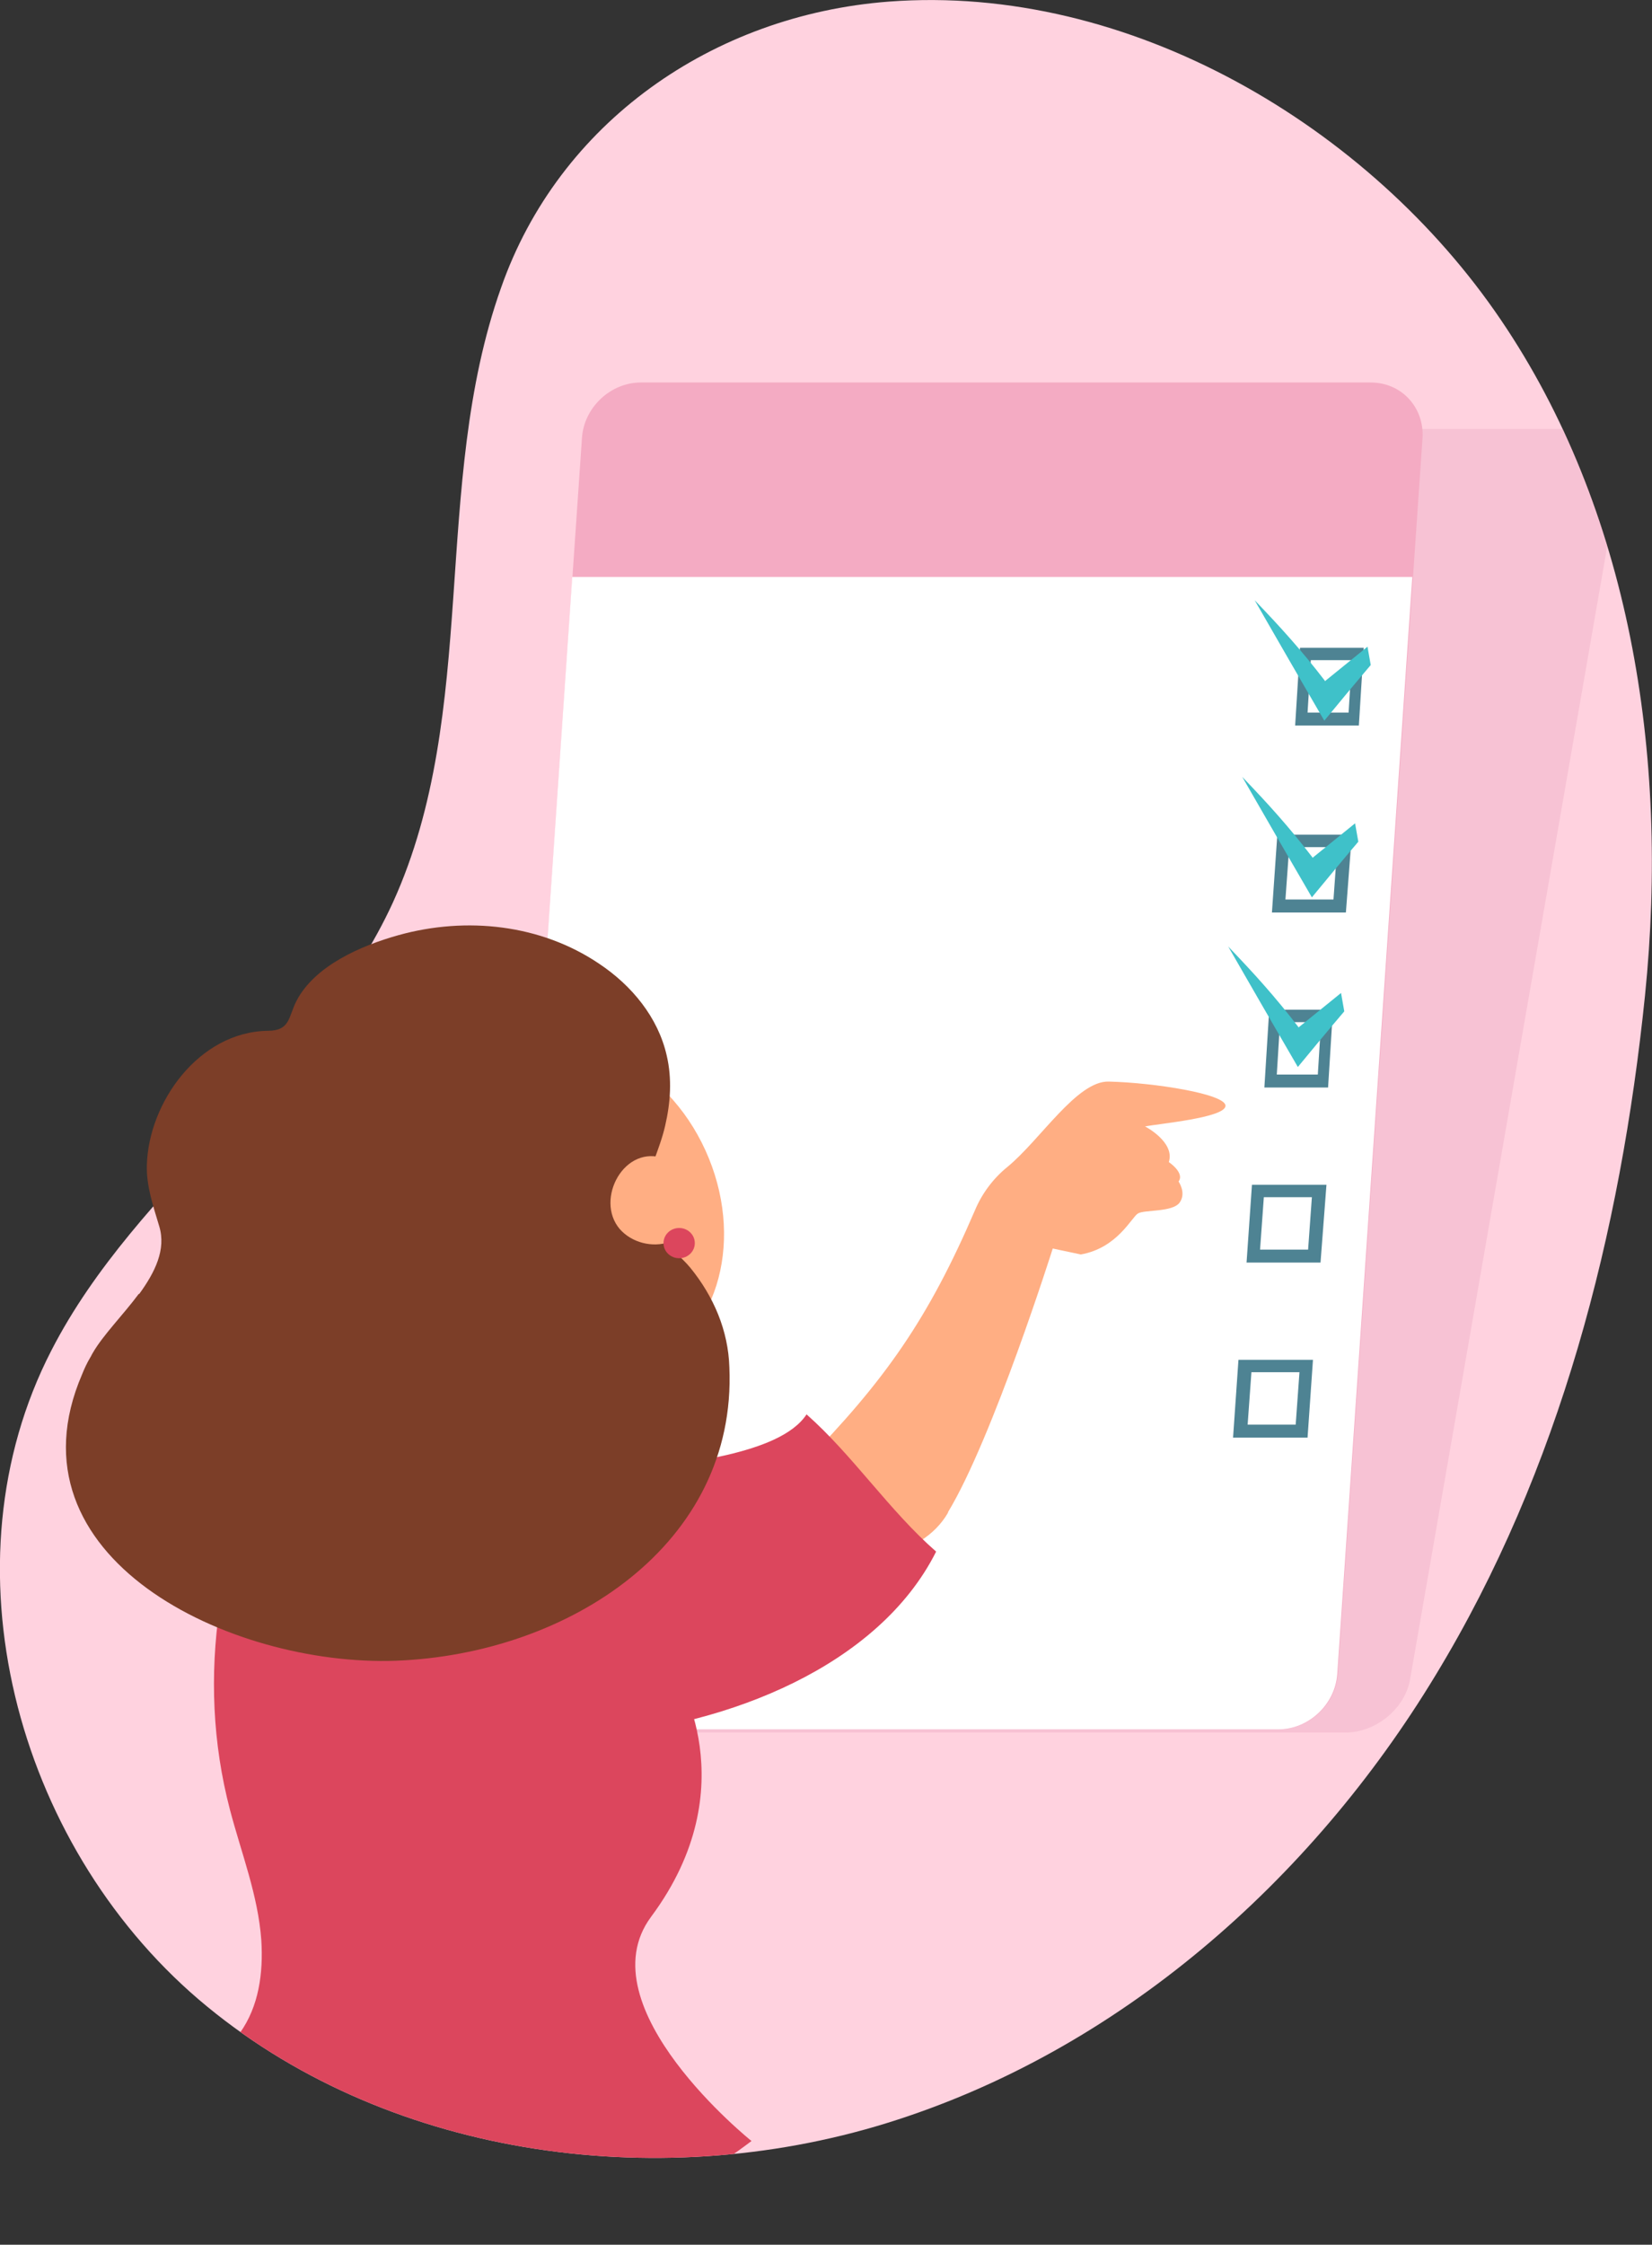
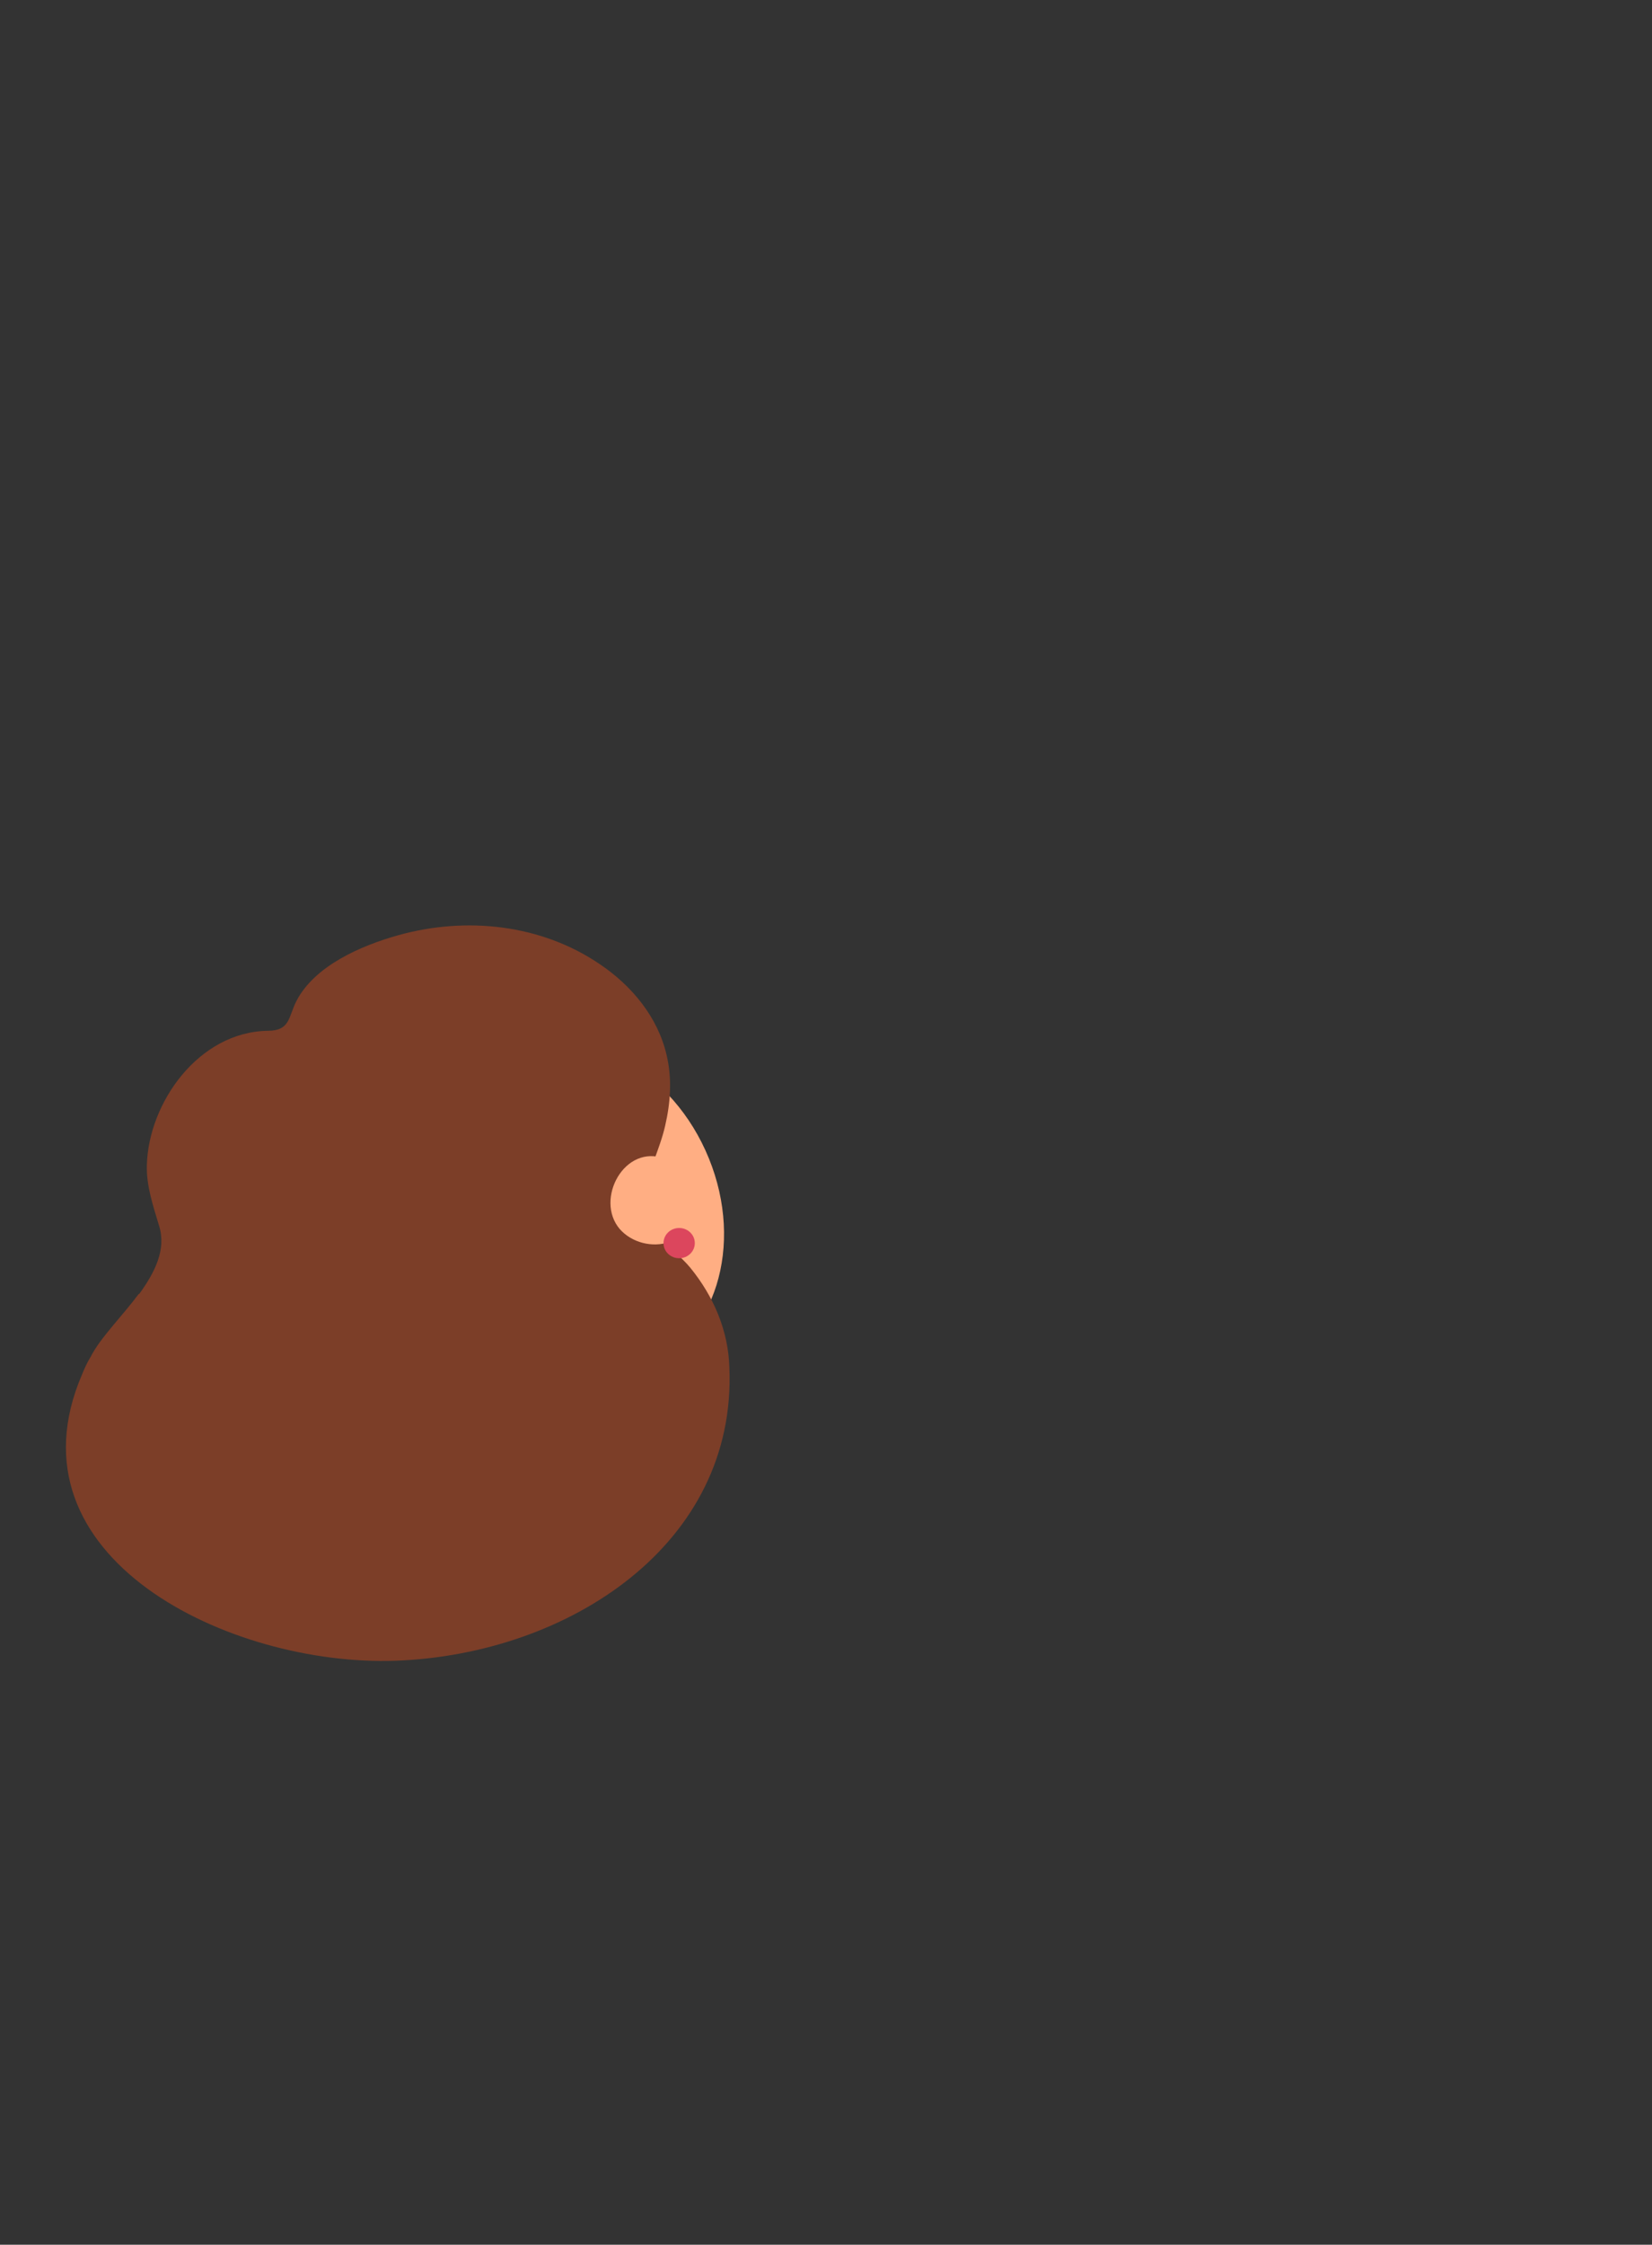
<svg xmlns="http://www.w3.org/2000/svg" id="a" viewBox="0 0 306 415.5">
  <rect x="0" y="0" width="306" height="415.5" fill="#333333" stroke="none" />
  <defs>
    <style>.c{fill:#3fc1c9;}.d{fill:#dc465d;}.e{fill:#e29fb8;opacity:.3;}.f{fill:#fff;}.g{fill:#f4abc3;}.h{fill:none;}.i{clip-path:url(#b);}.j{fill:#ffae83;}.k{fill:#ffd2df;}.l{fill:#4e8393;}.m{fill:#7c3e28;}</style>
    <clipPath id="b">
-       <path class="h" d="M278,59.2c23.7,34.9,31.3,80.1,26.7,125.1-4.5,43.9-15.7,87.8-38.8,125.8-23,38-58.7,69.6-101.7,82.9-43,13.3-93.4,6.1-127.4-22.9-34-29.1-47.6-80.7-27.3-120.1,15.9-31,48.8-51.3,63.3-83,16.1-35.4,7-77.1,20-113.7C103.5,22.7,132,2.8,164.6.3c44.7-3.4,89.2,23.2,113.4,58.9Z" />
-     </clipPath>
+       </clipPath>
  </defs>
  <g class="i">
    <path class="k" d="M278,59.2c23.7,34.9,31.3,80.1,26.7,125.1-4.5,43.9-15.7,87.8-38.8,125.8-23,38-58.7,69.6-101.7,82.9-43,13.3-93.4,6.1-127.4-22.9-34-29.1-47.6-80.7-27.3-120.1,15.9-31,48.8-51.3,63.3-83,16.1-35.4,7-77.1,20-113.7C103.5,22.7,132,2.8,164.6.3c44.7-3.4,89.2,23.2,113.4,58.9Z" />
    <path class="e" d="M156.2,79.4h135.1c5.7-.1,9.5,4.3,8.5,9.7l-38.6,221.7c-.9,5.4-6.3,9.9-12,9.9H114.2c-5.7.1-9.5-4.3-8.5-9.7l38.6-221.7c.9-5.4,6.3-9.9,12-9.9Z" />
-     <path class="g" d="M118.8,70.8h135.1c5.7,0,9.9,4.6,9.6,10.2l-15.7,228.9c-.4,5.6-5.3,10.2-10.9,10.2H101.7c-5.7,0-9.9-4.6-9.6-10.2l15.7-228.9c.4-5.6,5.3-10.2,10.9-10.2Z" />
    <path class="f" d="M247.7,309.9c-.4,5.6-5.3,10.2-10.9,10.2H101.7c-5.7,0-9.9-4.6-9.6-10.2l13.9-203.1h155.6l-13.9,203.1Z" />
    <path class="l" d="M235.5,168.9h13.8l1.1-14.4h-13.8l-1,14.4ZM247,166.5h-8.9l.7-9.7h8.9l-.7,9.7Z" />
    <path class="l" d="M234.2,201.3h11.8l.9-14.4h-11.8l-.9,14.4ZM244.1,198.9h-7.6l.6-9.7h7.6l-.6,9.7Z" />
    <path class="l" d="M230.8,233.7h13.8l1.1-14.4h-13.8l-1,14.4ZM242.3,231.3h-8.9l.7-9.7h8.9l-.7,9.7Z" />
    <path class="l" d="M239.9,134.3h11.8l.9-14.4h-11.8l-.9,14.4ZM249.8,131.9h-7.6l.6-9.7h7.6l-.6,9.7Z" />
-     <path class="l" d="M228.4,266.1h13.8l1-14.4h-13.8l-1,14.4ZM240,263.7h-8.9l.7-9.7h8.9l-.7,9.7Z" />
+     <path class="l" d="M228.4,266.1h13.8l1-14.4h-13.8l-1,14.4ZM240,263.7h-8.9h8.9l-.7,9.7Z" />
    <path class="c" d="M245.4,126.1c2.6-2.1,5.3-4.3,7.9-6.4l.6,3.4c-2.9,3.4-5.8,6.9-8.6,10.3-4.3-7.4-8.6-14.8-12.9-22.3,4.8,5,8.7,9.3,13,14.9Z" />
-     <path class="c" d="M243.1,158.8c2.6-2.1,5.3-4.3,7.9-6.4l.6,3.4c-2.9,3.4-5.8,6.9-8.6,10.3-4.3-7.4-8.6-14.8-12.9-22.3,4.8,5,8.7,9.3,13,14.9Z" />
    <path class="c" d="M240.5,190.2c2.6-2.1,5.3-4.3,7.9-6.4l.6,3.4c-2.9,3.4-5.8,6.9-8.6,10.3-4.3-7.4-8.6-14.8-12.9-22.3,4.8,5,8.7,9.3,13,14.9Z" />
    <path class="j" d="M175.6,279.9c8.3-13.7,19.4-48.8,19.4-48.8l5.2,1.1c6.8-1.2,9.4-6.9,10.6-7.6,1.2-.7,6.4-.2,7.7-2,1.3-1.8-.2-3.9-.2-3.9,1.2-1.6-1.8-3.6-1.8-3.6,1.2-3.7-4.4-6.6-4.4-6.6,2.5-.5,14.8-1.6,14.9-3.8.1-2.2-13.2-4.3-21.6-4.5-5.9-.2-12.7,10.8-18.8,15.8-2.6,2.1-4.7,4.9-6,8-8.6,20-16.6,31.5-31.8,47l-22.7,11.3,14.8,21.9,29.6-19c2.1-1.3,3.9-3.1,5.1-5.2Z" />
    <path class="d" d="M52.4,261.7l43.2-5c11.5,16.8,22,34.3,31.3,52.4l-1.8.7s13.5,20.8-4.5,45c-12.4,16.7,18.6,41.5,18.6,41.5-55.4,42.1-107,1.7-107,1.7l2.9-6.3c2.5-5.5,5.9-10.6,9.4-15.5,3.4-4.8,4.3-10.9,3.9-17.1-.6-8.3-3.7-16.1-5.8-24.1-6.5-24.8-1.9-50.3,9.7-73.3Z" />
    <path class="d" d="M110.6,321.2c24.1-1.9,52.1-12.7,62.8-34-8.7-7.6-15.4-17.8-24-25.4-5,7.6-23.6,8.9-32.7,10.7-9.1,1.7-16.4,5.1-23.7,10.7-8.2,6.2-12.7,12.8-9.4,22.4,3.3,9.6,16.8,16.4,27.1,15.6Z" />
  </g>
  <path class="j" d="M83.2,233.1c6.6,16.2,22.7,25.2,36,20s18.7-22.5,12.1-38.7c-6.6-16.2-22.7-25.2-36-20-13.3,5.2-18.7,22.5-12.1,38.7Z" />
  <path class="m" d="M25.8,239.5c2.9-4,5-8.2,3.7-12.5-1.1-3.7-2.4-7.4-2.3-11.3.3-11.6,9.6-24.7,22.4-24.9,4.2,0,3.8-2.6,5.3-5.5,3.4-6.6,12.1-10.3,18.9-12.2,12.6-3.5,26.4-2,37.2,5.3,6,4,10.9,9.9,12.5,17,1,4.3.7,8.7-.3,13-1,4.4-3.3,8.7-4,13.1-1,5.7,5.6,9.4,8.7,13.2,4.3,5.3,7,11.6,7.2,18.4,1.4,32.7-29.7,53.1-61.8,54.3-30.7,1.1-72.7-19.1-58.1-53,.4-1,.9-2.1,1.5-3.1.2-.3.3-.6.5-.9,1.9-3.3,5.6-7,8.5-10.9Z" />
  <path class="j" d="M114.8,227.5c2.2,2.5,6,3.5,9.2,2.4,7.4-2.6,5.9-12.8-.8-15.4-7.5-2.9-13.1,7.5-8.4,13Z" />
  <ellipse class="d" cx="125.8" cy="230.1" rx="2.9" ry="2.8" />
</svg>